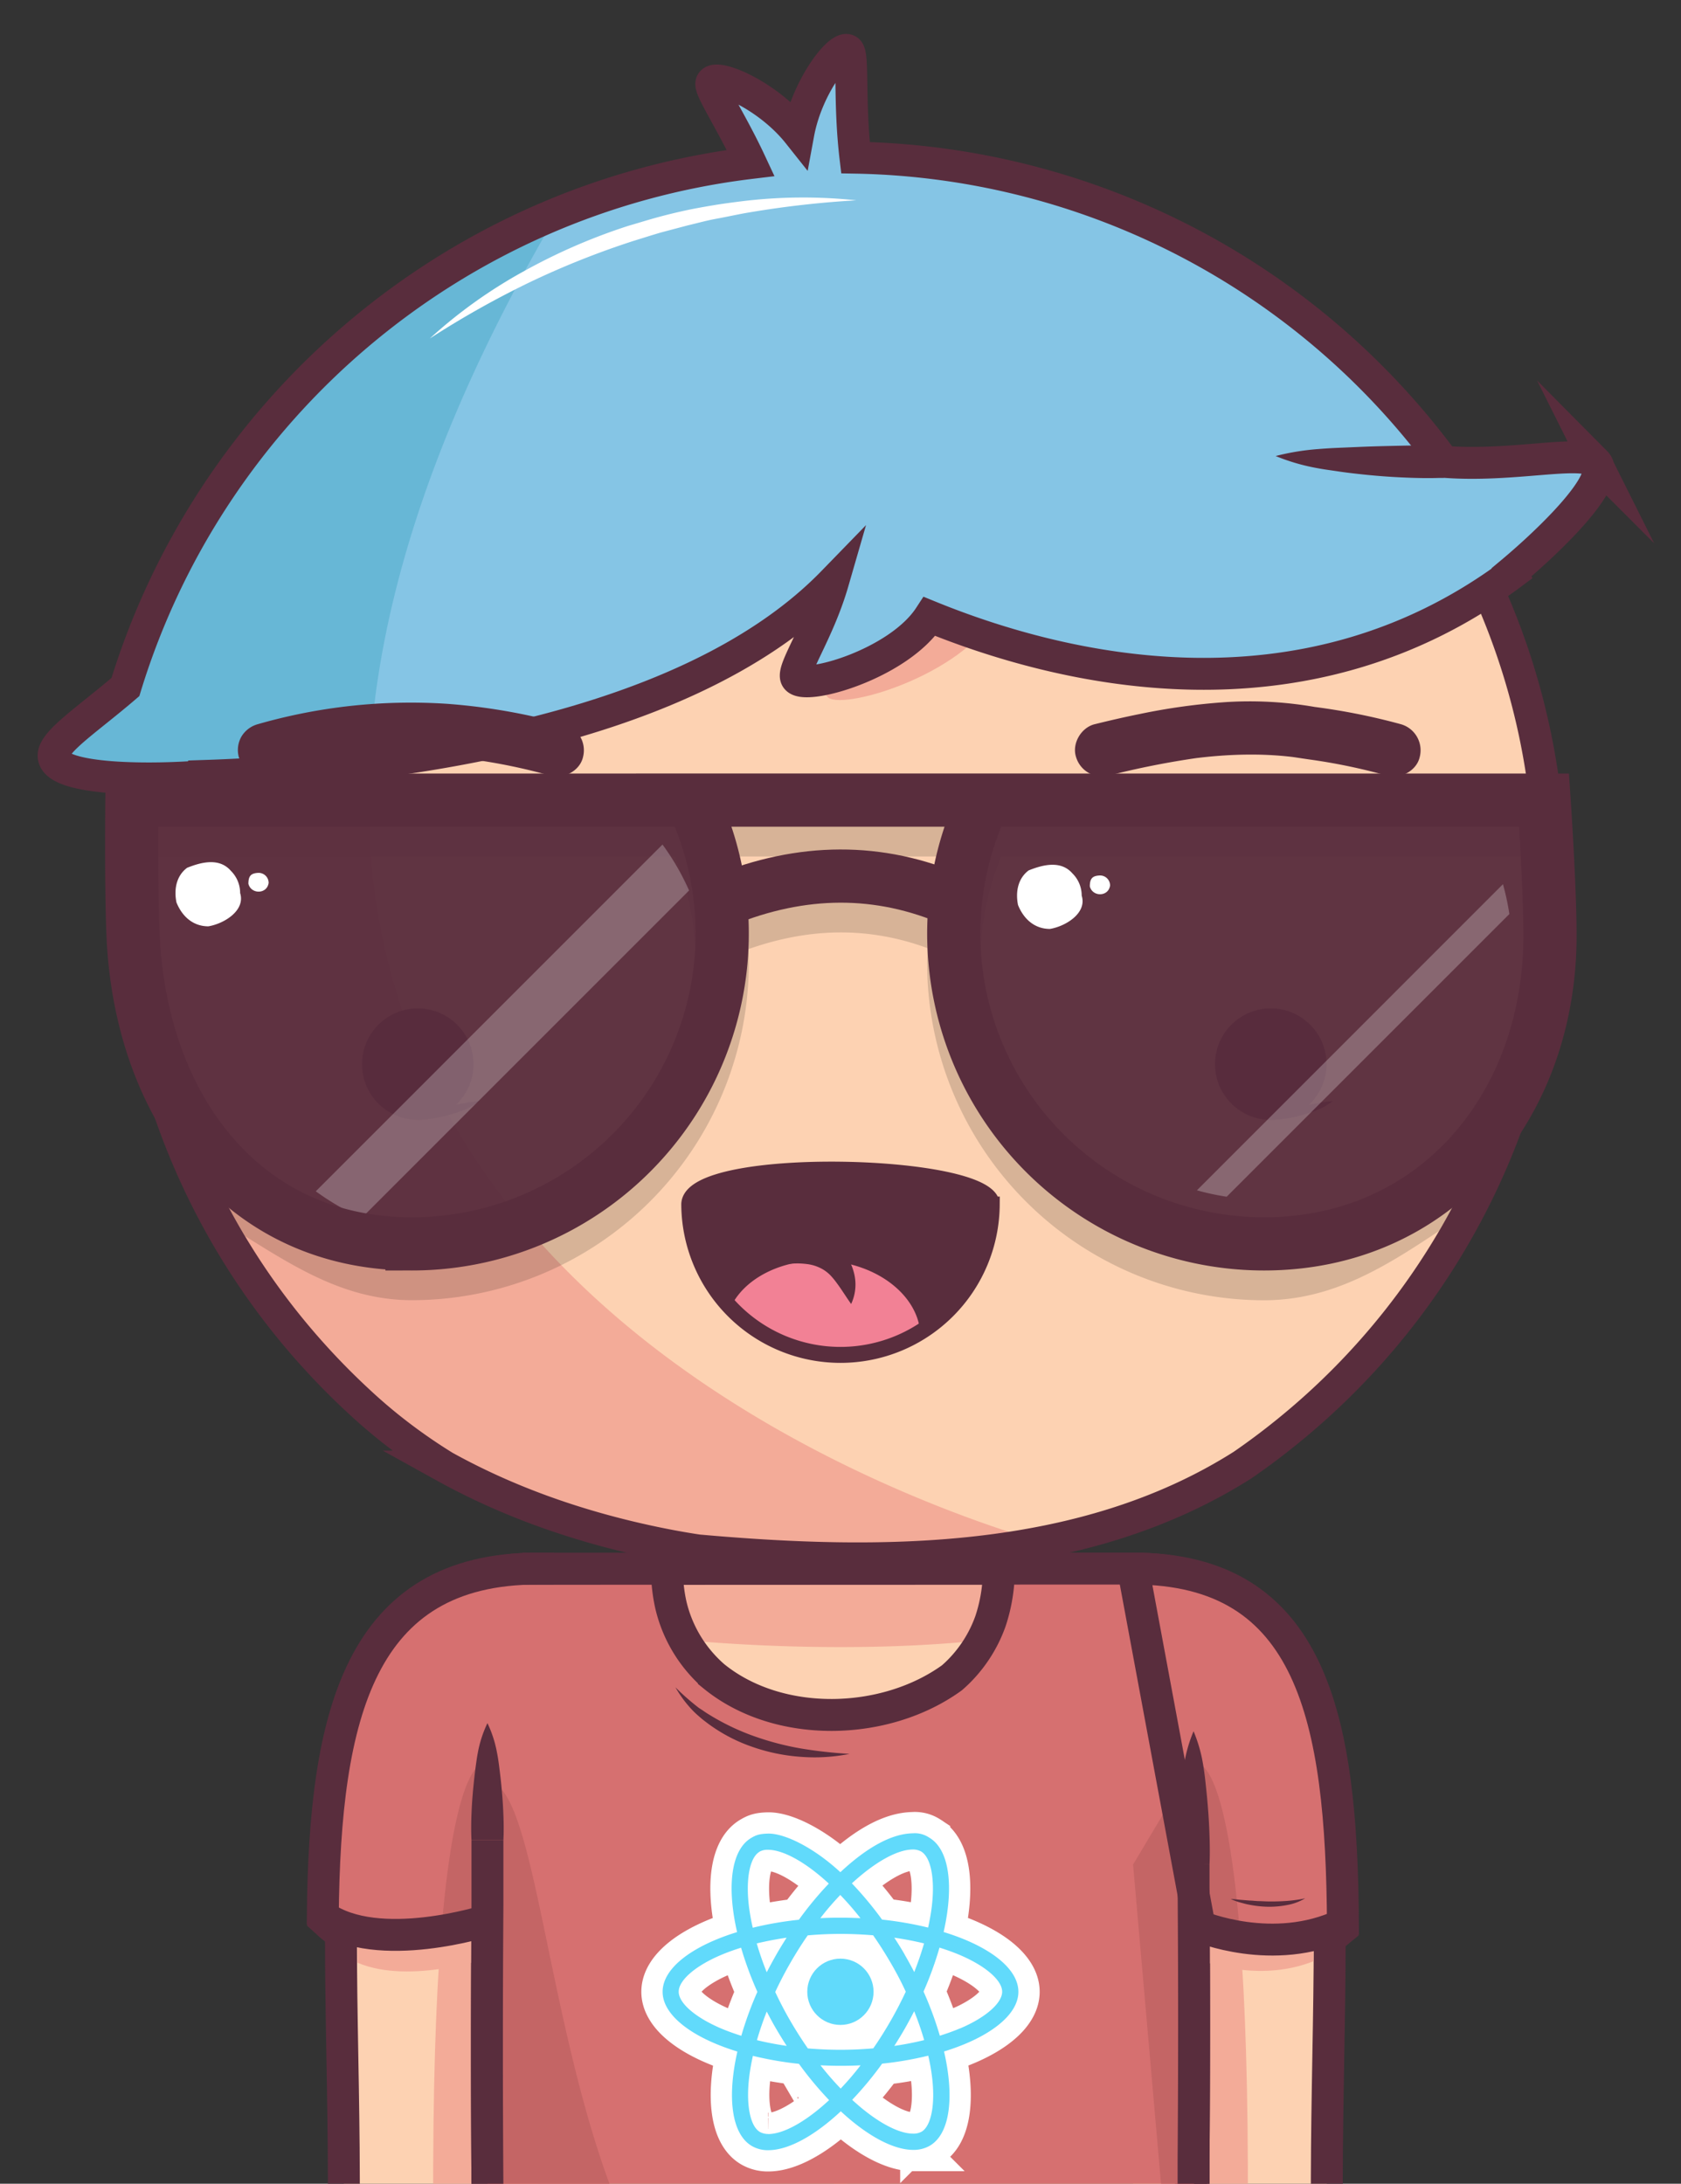
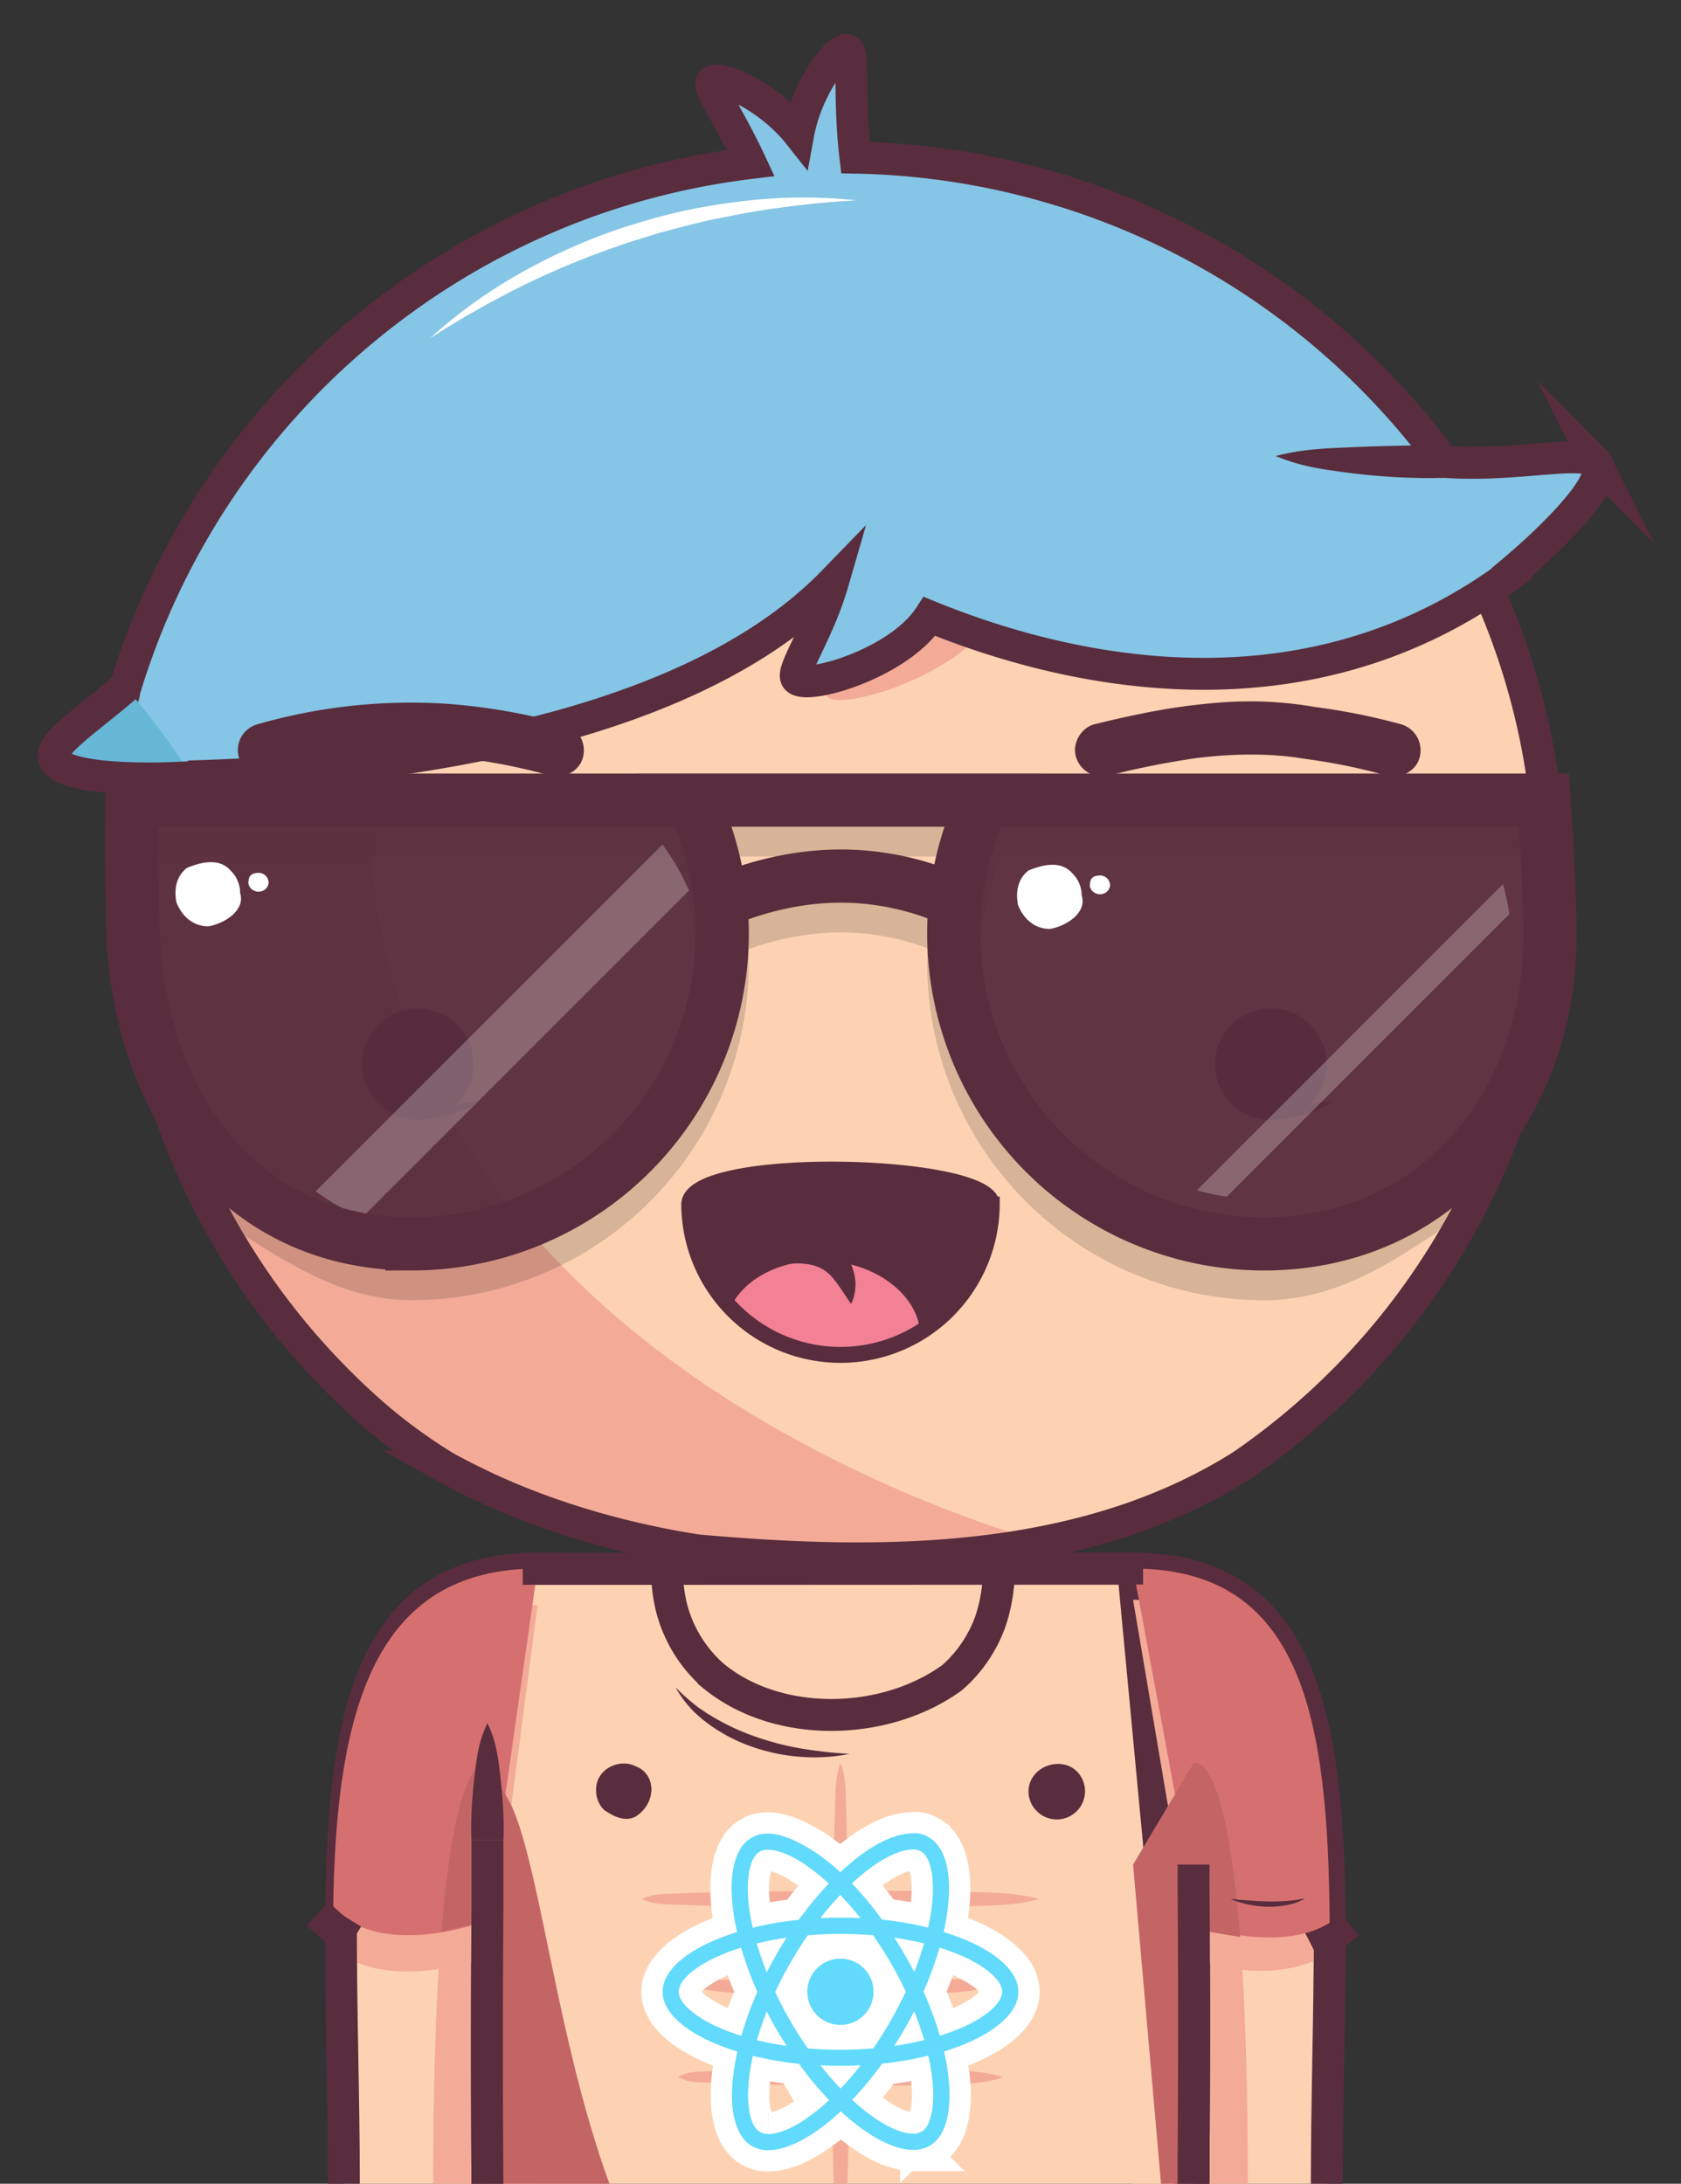
<svg xmlns="http://www.w3.org/2000/svg" width="632" height="821" fill="none">
  <rect width="100%" height="100%" fill="#333333" stroke="none" />
  <g clip-path="url(#a)">
    <path d="M426 589.72c90.76 0 72 114.24 72.87 241.28H426V589.72Z" fill="#FDD2B2" />
    <path d="M448.74 662.87 426 701l11.38 130h31.76c.77-180.27-20.4-168.13-20.4-168.13Z" fill="#F3AB98" />
    <path d="M49.25 331C49.25 183.68 168.68 64.25 316 64.25S582.75 183.68 582.75 331a266.213 266.213 0 0 1-98.65 207.12 264.415 264.415 0 0 1-16.94 12.69C407 589 331 589 262.39 582.89c-6.66-1-13.3-2.26-19.89-3.71-26.33-5.8-51.82-14.75-75.37-27.8a209.22 209.22 0 0 1-16.93-11.62 199.732 199.732 0 0 1-15.8-13.38 265.9 265.9 0 0 1-13.79-13.78A265.858 265.858 0 0 1 49.25 331Z" fill="#FDD2B2" />
    <path d="M85.61 465.48c.7 1.2 1.39 2.4 2.11 3.58.43.72.88 1.42 1.33 2.14.66 1.07 1.32 2.14 2 3.19.48.76 1 1.5 1.46 2.24.66 1 1.32 2 2 3 .51.76 1 1.52 1.56 2.28.66 1 1.32 1.92 2 2.88.54.77 1.1 1.53 1.65 2.3.55.77 1.34 1.85 2 2.77.66.92 1.15 1.53 1.73 2.29.58.76 1.37 1.8 2.07 2.7.7.9 1.19 1.51 1.79 2.26.6.75 1.41 1.76 2.12 2.63.71.87 1.23 1.49 1.85 2.23.62.74 1.44 1.72 2.17 2.57.73.85 1.27 1.47 1.91 2.2l2.22 2.5c.65.73 1.31 1.44 2 2.16.86.94 1.73 1.87 2.6 2.79l1.21 1.28c1.29 1.34 2.59 2.68 3.91 4l.26.27c1.29 1.28 2.6 2.55 3.91 3.81l1.58 1.5c.95.89 1.9 1.78 2.86 2.66l1.16 1.06c1 .94 2.09 1.86 3.14 2.78 3.267 2.847 6.6 5.577 10 8.19a206.785 206.785 0 0 0 16.93 11.62c23.55 13 49 22 75.37 27.8 6.59 1.45 13.23 2.7 19.89 3.71 42.1 3.75 87 5.18 129.28-3.08C324.45 560 1.59 443.74 204.8 88.48c-2.72 1.25-5.4 2.54-8.06 3.88l-.59.29c-1.22.61-2.44 1.24-3.65 1.88l-1 .53c-3.76 2-7.48 4.07-11.13 6.23l-.9.53c-1.16.69-2.31 1.39-3.46 2.1l-.87.54a278.453 278.453 0 0 0-10.55 6.93l-1.08.75c-1.09.76-2.16 1.52-3.23 2.29l-.66.47a340.484 340.484 0 0 0-6.46 4.84l-.62.48c-1 .78-2 1.58-3 2.39l-1.17.94c-1 .81-2 1.62-3 2.45-2.11 1.75-4.19 3.55-6.24 5.37l-1.14 1-2.69 2.45L134 136a270.065 270.065 0 0 0-8.37 8.17l-1.38 1.41c-.79.82-1.58 1.64-2.36 2.47-.46.49-.92 1-1.37 1.48a214.59 214.59 0 0 0-4.06 4.46c-.45.51-.91 1-1.36 1.54-.71.81-1.41 1.63-2.11 2.45l-1.51 1.79c-.68.81-1.36 1.62-2 2.44-.54.66-1.08 1.33-1.61 2-1.07 1.33-2.12 2.66-3.16 4-.54.7-1.08 1.4-1.61 2.11s-1.2 1.59-1.79 2.4c-.59.81-1.07 1.45-1.59 2.18-.52.73-1.13 1.55-1.68 2.33a195.68 195.68 0 0 0-2.8 4.05c-.5.73-1 1.48-1.49 2.22-.49.74-1.1 1.66-1.64 2.5l-1.49 2.31-1.68 2.71c-.43.69-.86 1.38-1.28 2.07-.89 1.46-1.75 2.93-2.61 4.4l-1.22 2.16c-.54.95-1.08 1.91-1.61 2.87-.4.73-.8 1.46-1.19 2.19-.64 1.19-1.27 2.39-1.9 3.59l-1.2 2.34c-.64 1.28-1.28 2.55-1.91 3.84-.33.69-.67 1.39-1 2.09-.52 1.09-1 2.19-1.53 3.29-.31.66-.61 1.32-.91 2a213.102 213.102 0 0 0-2.17 5c-.22.52-.43 1.05-.65 1.57-.53 1.27-1.05 2.54-1.56 3.82-.27.67-.53 1.34-.79 2-.5 1.26-1 2.53-1.45 3.8-.21.55-.42 1.1-.62 1.65a549.286 549.286 0 0 0-1.85 5.26l-.56 1.7c-.44 1.333-.87 2.667-1.29 4l-.6 1.91c-.47 1.54-.93 3.08-1.37 4.63-.1.33-.2.66-.29 1-.52 1.84-1.02 3.687-1.5 5.54-.16.59-.3 1.19-.45 1.78-.35 1.39-.69 2.78-1 4.18l-.42 1.75c-.43 1.9-.85 3.8-1.24 5.71l-.15.77c-.34 1.7-.673 3.4-1 5.1-.11.61-.21 1.21-.32 1.82-.26 1.49-.51 3-.74 4.5-.08.51-.17 1-.24 1.52-.3 1.95-.57 3.91-.83 5.88l-.15 1.3c-.2 1.59-.38 3.19-.55 4.79-.06.6-.13 1.2-.19 1.81-.16 1.68-.31 3.37-.45 5.06 0 .35-.06.69-.08 1-.147 2-.277 4.017-.39 6.05 0 .53 0 1.07-.07 1.6a562.683 562.683 0 0 0-.18 4.71v1.77c0 2.05-.08 4.11-.08 6.17v.1c0 2.22 0 4.42.08 6.62 0 .76.06 1.52.08 2.28.05 1.47.1 2.94.17 4.41 0 .89.11 1.77.16 2.66.08 1.33.15 2.66.25 4 .07 1 .16 1.89.24 2.83.11 1.26.21 2.52.34 3.77.09 1 .21 1.94.31 2.91.14 1.21.27 2.43.42 3.64.12 1 .26 2 .39 2.95.16 1.18.32 2.37.5 3.55.15 1 .31 2 .47 3 .18 1.16.37 2.33.57 3.49.18 1 .36 2 .55 3 .21 1.15.43 2.3.65 3.44.22 1.14.41 2 .62 3 .24 1.14.48 2.27.74 3.4s.44 2 .68 2.93c.26 1.13.54 2.25.82 3.36.28 1.11.49 1.95.74 2.91.3 1.12.6 2.23.91 3.34.26 1 .53 1.92.81 2.87.32 1.11.65 2.21 1 3.31s.58 1.89.88 2.84a281.772 281.772 0 0 0 2 6.08c.38 1.09.76 2.18 1.15 3.27.33.91.65 1.83 1 2.74l1.24 3.27c.35.89.69 1.79 1 2.68.44 1.09.89 2.19 1.34 3.28.36.86.71 1.73 1.08 2.59.47 1.12 1 2.22 1.45 3.33.37.82.73 1.65 1.1 2.47.52 1.16 1.07 2.3 1.6 3.44l1.08 2.3c.61 1.26 1.24 2.5 1.87 3.75.32.63.62 1.27.95 1.9 1.92 3.74 3.92 7.43 6 11.07.29.47.66 1.08 1.02 1.69Z" fill="#F3AB98" />
    <path d="M49.25 331C49.25 183.68 168.68 64.25 316 64.25S582.75 183.68 582.75 331a266.213 266.213 0 0 1-98.65 207.12 264.415 264.415 0 0 1-16.94 12.69C407 589 331 589 262.39 582.89c-6.66-1-13.3-2.26-19.89-3.71-26.33-5.8-51.82-14.75-75.37-27.8a209.22 209.22 0 0 1-16.93-11.62 199.732 199.732 0 0 1-15.8-13.38 265.9 265.9 0 0 1-13.79-13.78A265.858 265.858 0 0 1 49.25 331Z" stroke="#592D3D" stroke-width="12" stroke-miterlimit="10" />
    <path d="M202.12 589.72c-90.77 0-72 114.24-72.87 241.28h72.87V589.72Z" fill="#FDD2B2" />
    <path d="M183.23 662.87 206 701l-11.39 130h-31.73c-.81-180.27 20.35-168.13 20.35-168.13Z" fill="#F3AB98" />
    <path d="M435.47 901H196.53a13.282 13.282 0 0 1-13.27-13.28V603a13.282 13.282 0 0 1 13.27-13.28h233.23c13.09 0 19 7.66 19 19.88v278.08a13.292 13.292 0 0 1-8.196 12.308A13.29 13.29 0 0 1 435.47 901Z" fill="#FDD2B2" />
-     <path d="M445.05 597.62a19.333 19.333 0 0 1-2.51-4 17.241 17.241 0 0 0-8.28-3.51 28.847 28.847 0 0 0-4.5-.34H196.53A13.282 13.282 0 0 0 183.26 603c29 10.42 83.29 16.24 132.74 16.24 63.06 0 104.38-9.35 129.05-21.62Z" fill="#F3AB98" />
    <path d="M202.12 589.72c-90.77 0-72 114.24-72.87 241.28h50.07M426 589.72c90.76 0 72 114.24 72.87 241.28h-50.13L426 589.72Z" stroke="#592D3D" stroke-width="12" stroke-miterlimit="10" stroke-linecap="square" />
    <path d="m196.53 589.82 233.23-.1" stroke="#592D3D" stroke-width="12" stroke-miterlimit="10" />
    <path d="M196.53 901h116.62C204 901 212.24 669.82 183.26 669.82v217.86a13.29 13.29 0 0 0 3.872 9.413A13.276 13.276 0 0 0 196.53 901Z" fill="#F3AB98" />
    <path d="M177.26 691.85c-.19-3.67-.11-7.34.05-11s.47-7.35.86-11c.2-1.84.4-3.67.65-5.51.25-1.84.49-3.67.85-5.51a44.155 44.155 0 0 1 3.59-11 44.155 44.155 0 0 1 3.59 11c.36 1.84.62 3.67.85 5.51.23 1.84.45 3.67.65 5.51.38 3.67.68 7.34.85 11 .17 3.66.25 7.34.06 11h-12Z" fill="#592D3D" />
    <path d="M448.74 701v8c.26 34 .26 69 0 102.75v75.94A13.277 13.277 0 0 1 435.47 901H196.53a13.282 13.282 0 0 1-13.27-13.28v-65.85c-.25-34.87-.25-69.87 0-105.3v-24.72" stroke="#592D3D" stroke-width="12" stroke-miterlimit="10" />
    <path d="M442.74 701c-.19-4.17-.1-8.35.06-12.53s.47-8.35.85-12.53c.2-2.09.41-4.18.65-6.27.24-2.09.49-4.17.85-6.26a55.126 55.126 0 0 1 3.59-12.53 55.126 55.126 0 0 1 3.59 12.53c.36 2.09.62 4.18.85 6.26.23 2.08.45 4.18.65 6.27.38 4.18.69 8.35.85 12.53.16 4.18.25 8.36.06 12.53h-12Zm-56.06-27.55C386.9 664 398.9 660 404.9 666a10.59 10.59 0 0 1 2.264 3.466 10.598 10.598 0 0 1-.083 8.121 10.606 10.606 0 0 1-9.871 6.448 10.615 10.615 0 0 1-7.47-3.185 10.395 10.395 0 0 1-3.06-7.4Zm-162.57-.3C223.9 665 232.9 661 238.9 664c8 3 8 14 0 19-4 2-8 0-11.75-2.48a10.395 10.395 0 0 1-3.04-7.37Z" fill="#592D3D" />
    <path d="M316 662.77a27.136 27.136 0 0 1 1.5 5.84c.298 1.933.461 3.884.49 5.84l.3 11.69c.09 3.89.21 7.79.25 11.69l.17 11.67c.23 15.57.22 31.16.28 46.74.06 15.58.18 31.16 0 46.74-.09 7.79-.3 15.58-.53 23.37-.1 3.89-.29 7.79-.67 11.68a92.437 92.437 0 0 1-1.77 11.69 92.437 92.437 0 0 1-1.77-11.69c-.38-3.89-.57-7.79-.67-11.68-.23-7.79-.44-15.58-.53-23.37-.2-15.58 0-31.16 0-46.74 0-15.58 0-31.15.18-46.73l.17-11.7.33-11.68.33-11.68c.037-1.956.204-3.907.5-5.84a27.122 27.122 0 0 1 1.44-5.84Z" fill="#F3AB98" />
    <path d="M241.22 714a18.524 18.524 0 0 1 4.67-1.5 29.765 29.765 0 0 1 4.68-.5l9.35-.33 18.7-.41c12.46-.19 24.91-.24 37.38-.27 12.47-.03 24.93-.16 37.39 0 6.23.09 12.46.3 18.7.53 3.11.11 6.23.3 9.34.67 3.158.35 6.284.945 9.35 1.78a59.177 59.177 0 0 1-9.35 1.77c-3.11.38-6.23.57-9.34.67-6.24.23-12.47.43-18.7.52-12.46.19-24.92 0-37.39 0-12.47 0-24.93 0-37.4-.15-6.23-.06-12.46-.26-18.68-.5l-9.35-.34a29.417 29.417 0 0 1-4.67-.5 18.444 18.444 0 0 1-4.68-1.44Zm17.19 31.38a12.516 12.516 0 0 1 3.74-1.11 18.337 18.337 0 0 1 3.62-.15c2.39.1 4.78.16 7.17.21 4.78.11 9.56.15 14.34.17 9.63 0 19.09.08 28.76-.21 9.67-.29 19.26-.43 28.88-.39 4.81 0 9.62.13 14.42.24 2.416.032 4.83.189 7.23.47 2.467.272 4.902.785 7.27 1.53a36.597 36.597 0 0 1-7.16 2 61.074 61.074 0 0 1-7.21.86c-4.82.35-9.64.65-14.45.82-9.64.36-19.27.32-28.88.45-4.81 0-9.61.22-14.48.1-4.87-.12-9.69-.13-14.52-.31s-9.68-.58-14.5-1.08c-2.42-.27-4.82-.57-7.23-.9a16.838 16.838 0 0 1-3.57-.84 11.493 11.493 0 0 1-3.43-1.86Zm-3.48 35.49a13.079 13.079 0 0 1 3.82-1.5 19.13 19.13 0 0 1 3.82-.49l7.63-.32c5.09-.18 10.19-.33 15.28-.41 10.18-.15 20.36-.15 30.52-.15s20.36-.17 30.54 0c5.09.09 10.18.3 15.27.53 2.553.086 5.1.306 7.63.66 2.605.357 5.17.964 7.66 1.81a41.239 41.239 0 0 1-7.63 1.77 70.317 70.317 0 0 1-7.64.67c-5.09.23-10.18.44-15.27.53-10.18.2-20.37.06-30.55 0s-20.36-.06-30.54-.25c-5.09-.1-10.19-.28-15.28-.49l-7.63-.37a19.354 19.354 0 0 1-3.82-.5 12.85 12.85 0 0 1-3.81-1.49Zm238.87-43.52c.21-37.11-1.21-70.07-7.73-95.39C476 616.6 457.89 601.48 426 601.48L448.79 736s22.52 10.24 45.01 1.35Z" fill="#F3AB98" />
    <path d="M502.41 726.79a20.344 20.344 0 0 1-3.7 2.43" stroke="#592D3D" stroke-width="12" stroke-miterlimit="10" stroke-linecap="square" />
    <path d="M142.11 640.88c-6.83 25.57-8 59.13-7.74 97 19.9 8.54 50.42-2.15 50.42-2.15l17.33-132.24c-30.87-.03-49.27 13.87-60.01 37.39Z" fill="#F3AB98" />
-     <path d="M429.76 589.72h-54.21v.1a62.796 62.796 0 0 1-1.44 13.39 61.024 61.024 0 0 1-1.74 6.33 50.884 50.884 0 0 1-10 16.83 48.372 48.372 0 0 1-4.5 4.43c-25.17 18.2-65.17 19.2-89.48-.58a51.783 51.783 0 0 1-7.11-7.6 50.846 50.846 0 0 1-9.1-19.41 62.458 62.458 0 0 1-1.07-6.59 61.057 61.057 0 0 1-.37-6.8v-.1h-54.21A13.282 13.282 0 0 0 183.26 603v284.68a13.29 13.29 0 0 0 3.872 9.413A13.276 13.276 0 0 0 196.53 901h238.94a13.282 13.282 0 0 0 13.27-13.28V609.6c0-12.22-5.89-19.88-18.98-19.88Z" fill="#D67070" />
    <path d="M426 589.72c63.54 0 73.4 56 73.9 133.17-18.6 11.62-48.91 1.31-48.91 1.31L426 589.72Z" fill="#D67070" />
    <path d="M448.74 662.87 426 701l11.38 130h11.61V725.35l17.28 2.89c-5.67-72.17-17.53-65.37-17.53-65.37Z" fill="#C46565" />
    <path d="M202.12 589.72c-61.78 0-75.83 53.8-76.85 127.66 19 19.86 58 4.58 58 4.58l18.85-132.24Z" fill="#D67070" />
    <path d="M183.23 662.87V722l-17.31 4.31c5.67-70.12 17.31-63.44 17.31-63.44Z" fill="#C46565" />
-     <path d="M202.12 589.72c-66.79 0-80.08 54.7-80.76 130.72C142 735.22 183.22 722 183.22 722M426 589.72c67.41 0 78.45 56.29 78.9 133.78-26.2 12.43-53.91.7-53.91.7L426 589.72Z" stroke="#592D3D" stroke-width="12" stroke-miterlimit="10" stroke-linecap="square" />
    <path d="M196.53 901h116.62C204 901 212.24 669.82 183.26 669.82v217.86a13.29 13.29 0 0 0 3.872 9.413A13.276 13.276 0 0 0 196.53 901Z" fill="#C46565" />
    <path d="M177.26 691.85c-.19-3.67-.11-7.34.05-11s.47-7.35.86-11c.2-1.84.4-3.67.65-5.51.25-1.84.49-3.67.85-5.51a44.155 44.155 0 0 1 3.59-11 43.74 43.74 0 0 1 3.58 11c.37 1.84.63 3.67.86 5.51.23 1.84.45 3.67.65 5.51.38 3.67.68 7.34.85 11 .17 3.66.25 7.34.06 11h-12Z" fill="#592D3D" />
    <path d="M448.74 701v8c.26 34 .26 69 0 102.75v75.94A13.277 13.277 0 0 1 435.47 901H196.53a13.282 13.282 0 0 1-13.27-13.28v-65.85c-.25-34.87-.25-69.87 0-105.3v-24.72" stroke="#592D3D" stroke-width="12" stroke-miterlimit="10" />
-     <path d="M442.74 701c-.19-4.17-.1-8.35.06-12.53s.47-8.35.85-12.53c.2-2.09.41-4.18.65-6.27.24-2.09.49-4.17.86-6.26a54.519 54.519 0 0 1 3.58-12.53 55.126 55.126 0 0 1 3.59 12.53c.36 2.09.62 4.18.85 6.26.23 2.08.45 4.18.65 6.27.38 4.18.69 8.35.85 12.53.16 4.18.25 8.36.06 12.53h-12Z" fill="#592D3D" />
    <path d="M375.55 589.82a62.796 62.796 0 0 1-1.44 13.39 61.024 61.024 0 0 1-1.74 6.33 50.884 50.884 0 0 1-10 16.83 48.372 48.372 0 0 1-4.5 4.43c-25.17 18.2-65.17 19.2-89.48-.58a51.783 51.783 0 0 1-7.11-7.6 50.846 50.846 0 0 1-9.1-19.41 62.458 62.458 0 0 1-1.07-6.59 61.057 61.057 0 0 1-.37-6.8m-54.21 0 233.23-.1-233.23.1Z" stroke="#592D3D" stroke-width="12" stroke-miterlimit="10" />
    <path d="M319.4 659.39a66.595 66.595 0 0 1-18.39 1.1 69.78 69.78 0 0 1-18.2-3.76 61.442 61.442 0 0 1-16.5-8.64l-1.86-1.41c-.61-.48-1.2-1-1.79-1.52a32.226 32.226 0 0 1-3.33-3.28 43.838 43.838 0 0 1-5.38-7.51 87.56 87.56 0 0 0 6.74 6.09c.58.48 1.17.95 1.75 1.4.58.45 1.23.82 1.84 1.24.61.42 1.22.84 1.85 1.23l1.91 1.16a88.081 88.081 0 0 0 16.1 7.46 106.232 106.232 0 0 0 17.25 4.45 173.89 173.89 0 0 0 18.01 1.99Z" fill="#592D3D" />
    <path d="M123.83 723.5a24.507 24.507 0 0 0 3.68 2.77" stroke="#592D3D" stroke-width="12" stroke-miterlimit="10" stroke-linecap="square" />
    <path d="M490.7 713.69a19.895 19.895 0 0 1-6.76 2.52 34.796 34.796 0 0 1-7.2.65 40.197 40.197 0 0 1-7.18-.79c-1.18-.21-2.33-.56-3.49-.87-1.16-.31-2.27-.77-3.37-1.24 1.21 0 2.38.18 3.56.28l3.52.29c1.17 0 2.33.2 3.5.21 1.17.01 2.32.11 3.48.12 2.333.04 4.667-.023 7-.19a49.333 49.333 0 0 0 6.94-.98Z" fill="#592D3D" />
    <path d="M382.88 748.83c0-8.86-11.1-17.26-28.11-22.47 3.93-17.34 2.18-31.13-5.51-35.55a9.564 9.564 0 0 0-6.08-1.56c-8 .13-17.31 5.35-27.23 14.62-9.95-9.22-20.95-14.67-27.24-14.51-3.16.09-4.37.52-6.16 1.56-7.67 4.41-9.38 18.18-5.43 35.47-17 5.23-28 13.61-28 22.44 0 8.83 11.1 17.26 28.11 22.47-3.93 17.34-2.18 31.13 5.51 35.55a11.928 11.928 0 0 0 6.13 1.53c7.5 0 17.31-5.35 27.24-14.62 9.92 9.22 19.74 14.51 27.24 14.51a12.104 12.104 0 0 0 6.16-1.53c7.66-4.42 9.38-18.19 5.42-35.47 16.91-5.21 27.95-13.61 27.95-22.44Zm-39.72-53.49a6.325 6.325 0 0 1 3.1.71c3.71 2.13 5.32 10.23 4.07 20.64-.3 2.56-.79 5.26-1.39 8a132.986 132.986 0 0 0-17.32-3 132.861 132.861 0 0 0-11.34-13.63c8.88-8.19 17.21-12.71 22.88-12.72Zm-51.32 67.45c1.28 2.18 2.59 4.307 3.93 6.38-3.87-.57-7.61-1.28-11.18-2.15 1-3.52 2.26-7.15 3.68-10.77 1.12 2.18 2.29 4.36 3.57 6.54Zm-7.33-32.15c3.57-.84 7.33-1.58 11.23-2.15-1.33 2.1-2.67 4.25-3.92 6.46s-2.43 4.36-3.55 6.54a114.84 114.84 0 0 1-3.76-10.85Zm6.95 18.27c1.69-3.65 3.6-7.31 5.65-10.88 2.05-3.57 4.3-7.17 6.57-10.41 4.06-.36 8.18-.55 12.32-.55 4.14 0 8.23.19 12.27.52 2.26 3.24 4.47 6.71 6.6 10.36 2.13 3.65 4 7.2 5.67 10.85-1.72 3.66-3.6 7.31-5.65 10.88-2.05 3.57-4.3 7.17-6.57 10.42-4.06.35-8.18.54-12.32.54-4.14 0-8.23-.19-12.27-.52-2.26-3.24-4.47-6.7-6.6-10.36-2.13-3.66-3.95-7.2-5.67-10.85Zm48.7 13.8c1.25-2.18 2.42-4.39 3.54-6.57a114.649 114.649 0 0 1 3.76 10.86c-3.57.87-7.33 1.61-11.23 2.18 1.34-2.11 2.67-4.26 3.93-6.47Zm0-27.84c-1.25-2.18-2.59-4.31-3.93-6.38 3.88.567 7.607 1.283 11.18 2.15-1 3.52-2.26 7.15-3.68 10.77-1.15-2.18-2.32-4.36-3.6-6.54h.03Zm-16.66-13.72c-2.46-.1-5-.19-7.5-.19s-5.1.06-7.58.19a105.674 105.674 0 0 1 7.5-8.72 114.22 114.22 0 0 1 7.58 8.72Zm-37.93-25a6.084 6.084 0 0 1 3.14-.71c5.64 0 14 4.5 22.9 12.71a129.387 129.387 0 0 0-11.26 13.6 129.052 129.052 0 0 0-17.34 3c-.63-2.72-1.09-5.37-1.42-7.9-1.28-10.42.3-18.52 3.98-20.67v-.03Zm-6.87 69.23c-2.7-.85-5.26-1.78-7.63-2.78-9.66-4.12-15.9-9.52-15.9-13.8 0-4.28 6.24-9.71 15.9-13.8 2.34-1 4.9-1.91 7.55-2.75a130.759 130.759 0 0 0 6.13 16.6 130.734 130.734 0 0 0-6.05 16.56v-.03Zm10.12 36.91a6.435 6.435 0 0 1-3.08-.73c-3.71-2.13-5.32-10.23-4.07-20.64.3-2.57.79-5.26 1.39-8a131.264 131.264 0 0 0 17.32 3 131.91 131.91 0 0 0 11.34 13.64c-8.89 8.24-17.23 12.76-22.9 12.76v-.03Zm27.23-17.09a114.561 114.561 0 0 1-7.58-8.73c2.46.11 5 .19 7.5.19s5.1-.05 7.58-.19a106.013 106.013 0 0 1-7.5 8.76v-.03Zm30.38 16.25a6.084 6.084 0 0 1-3.14.71c-5.64 0-14-4.5-22.9-12.71a129.387 129.387 0 0 0 11.26-13.6 129.052 129.052 0 0 0 17.34-3 75.545 75.545 0 0 1 1.42 7.93c1.28 10.45-.3 18.54-3.98 20.7v-.03Zm14.48-38.85c-2.35 1-4.91 1.9-7.56 2.75a131.57 131.57 0 0 0-6.13-16.61 129.01 129.01 0 0 0 6-16.52c2.7.85 5.26 1.77 7.66 2.78 9.66 4.12 15.9 9.52 15.9 13.8 0 4.28-6.22 9.74-15.87 13.83v-.03Z" fill="#000" stroke="#fff" stroke-width="16" />
    <path d="M315.97 761.29c6.881 0 12.46-5.579 12.46-12.46 0-6.881-5.579-12.46-12.46-12.46-6.881 0-12.46 5.579-12.46 12.46 0 6.881 5.579 12.46 12.46 12.46Z" fill="#000" stroke="#fff" stroke-width="24" />
    <path d="M382.88 748.83c0-8.86-11.1-17.26-28.11-22.47 3.93-17.34 2.18-31.13-5.51-35.55a9.564 9.564 0 0 0-6.08-1.56c-8 .13-17.31 5.35-27.23 14.62-9.95-9.22-20.95-14.67-27.24-14.51-3.16.09-4.37.52-6.16 1.56-7.67 4.41-9.38 18.18-5.43 35.47-17 5.23-28 13.61-28 22.44 0 8.83 11.1 17.26 28.11 22.47-3.93 17.34-2.18 31.13 5.51 35.55a11.928 11.928 0 0 0 6.13 1.53c7.5 0 17.31-5.35 27.24-14.62 9.92 9.22 19.74 14.51 27.24 14.51a12.104 12.104 0 0 0 6.16-1.53c7.66-4.42 9.38-18.19 5.42-35.47 16.91-5.21 27.95-13.61 27.95-22.44Zm-39.72-53.49a6.325 6.325 0 0 1 3.1.71c3.71 2.13 5.32 10.23 4.07 20.64-.3 2.56-.79 5.26-1.39 8a132.986 132.986 0 0 0-17.32-3 132.861 132.861 0 0 0-11.34-13.63c8.88-8.19 17.21-12.71 22.88-12.72Zm-51.32 67.45c1.28 2.18 2.59 4.307 3.93 6.38-3.87-.57-7.61-1.28-11.18-2.15 1-3.52 2.26-7.15 3.68-10.77 1.12 2.18 2.29 4.36 3.57 6.54Zm-7.33-32.15c3.57-.84 7.33-1.58 11.23-2.15-1.33 2.1-2.67 4.25-3.92 6.46s-2.43 4.36-3.55 6.54a114.84 114.84 0 0 1-3.76-10.85Zm6.95 18.27c1.69-3.65 3.6-7.31 5.65-10.88 2.05-3.57 4.3-7.17 6.57-10.41 4.06-.36 8.18-.55 12.32-.55 4.14 0 8.23.19 12.27.52 2.26 3.24 4.47 6.71 6.6 10.36 2.13 3.65 4 7.2 5.67 10.85-1.72 3.66-3.6 7.31-5.65 10.88-2.05 3.57-4.3 7.17-6.57 10.42-4.06.35-8.18.54-12.32.54-4.14 0-8.23-.19-12.27-.52-2.26-3.24-4.47-6.7-6.6-10.36-2.13-3.66-3.95-7.2-5.67-10.85Zm48.7 13.8c1.25-2.18 2.42-4.39 3.54-6.57a114.649 114.649 0 0 1 3.76 10.86c-3.57.87-7.33 1.61-11.23 2.18 1.34-2.11 2.67-4.26 3.93-6.47Zm0-27.84c-1.25-2.18-2.59-4.31-3.93-6.38 3.88.567 7.607 1.283 11.18 2.15-1 3.52-2.26 7.15-3.68 10.77-1.15-2.18-2.32-4.36-3.6-6.54h.03Zm-16.66-13.72c-2.46-.1-5-.19-7.5-.19s-5.1.06-7.58.19a105.674 105.674 0 0 1 7.5-8.72 114.22 114.22 0 0 1 7.58 8.72Zm-37.93-25a6.084 6.084 0 0 1 3.14-.71c5.64 0 14 4.5 22.9 12.71a129.387 129.387 0 0 0-11.26 13.6 129.052 129.052 0 0 0-17.34 3c-.63-2.72-1.09-5.37-1.42-7.9-1.28-10.42.3-18.52 3.98-20.67v-.03Zm-6.87 69.23c-2.7-.85-5.26-1.78-7.63-2.78-9.66-4.12-15.9-9.52-15.9-13.8 0-4.28 6.24-9.71 15.9-13.8 2.34-1 4.9-1.91 7.55-2.75a130.759 130.759 0 0 0 6.13 16.6 130.734 130.734 0 0 0-6.05 16.56v-.03Zm10.12 36.91a6.435 6.435 0 0 1-3.08-.73c-3.71-2.13-5.32-10.23-4.07-20.64.3-2.57.79-5.26 1.39-8a131.264 131.264 0 0 0 17.32 3 131.91 131.91 0 0 0 11.34 13.64c-8.89 8.24-17.23 12.76-22.9 12.76v-.03Zm27.23-17.09a114.561 114.561 0 0 1-7.58-8.73c2.46.11 5 .19 7.5.19s5.1-.05 7.58-.19a106.013 106.013 0 0 1-7.5 8.76v-.03Zm30.38 16.25a6.084 6.084 0 0 1-3.14.71c-5.64 0-14-4.5-22.9-12.71a129.387 129.387 0 0 0 11.26-13.6 129.052 129.052 0 0 0 17.34-3 75.545 75.545 0 0 1 1.42 7.93c1.28 10.45-.3 18.54-3.98 20.7v-.03Zm14.48-38.85c-2.35 1-4.91 1.9-7.56 2.75a131.57 131.57 0 0 0-6.13-16.61 129.01 129.01 0 0 0 6-16.52c2.7.85 5.26 1.77 7.66 2.78 9.66 4.12 15.9 9.52 15.9 13.8 0 4.28-6.22 9.74-15.87 13.83v-.03Z" fill="#61DAFB" />
    <path d="M315.97 761.29c6.881 0 12.46-5.579 12.46-12.46 0-6.881-5.579-12.46-12.46-12.46-6.881 0-12.46 5.579-12.46 12.46 0 6.881 5.579 12.46 12.46 12.46Z" fill="#61DAFB" />
    <path d="M157.06 421.04c11.576 0 20.96-9.384 20.96-20.96s-9.384-20.96-20.96-20.96-20.96 9.384-20.96 20.96 9.384 20.96 20.96 20.96Z" fill="#592D3D" />
    <path d="M156.93 417c1.79-.1 3.79-.26 5.7-.46 1.91-.2 3.86-.44 5.79-.74 1.93-.3 3.87-.65 5.81-1 1.94-.35 3.92-.68 6-.83a24.752 24.752 0 0 1-5.31 3.12 48.726 48.726 0 0 1-5.78 2 50.488 50.488 0 0 1-6 1.36 36.15 36.15 0 0 1-6.24.54l.03-3.99ZM477.77 421.04c11.576 0 20.96-9.384 20.96-20.96s-9.384-20.96-20.96-20.96-20.96 9.384-20.96 20.96 9.384 20.96 20.96 20.96Z" fill="#592D3D" />
    <path d="M477.77 417c1.8-.1 3.79-.26 5.7-.46 1.91-.2 3.87-.44 5.8-.74 1.93-.3 3.87-.65 5.81-1 1.94-.35 3.92-.68 6-.83a24.992 24.992 0 0 1-5.31 3.12 48.726 48.726 0 0 1-5.78 2 50.885 50.885 0 0 1-6 1.36c-2.061.36-4.148.541-6.24.54l.02-3.99Zm-218.63 35.86c0-18.9 113.72-16.06 113.72 0a56.861 56.861 0 0 1-113.72 0Z" fill="#592D3D" />
    <path d="M311 474c-16.95-1-31.73 6.75-36.65 18.22a56.857 56.857 0 0 0 65.14 12.53 55.478 55.478 0 0 0 6.51-3.55c-.92-14.11-15.94-26.02-35-27.2Z" fill="#F28195" />
    <path d="M259.14 452.86c0-18.9 113.72-16.06 113.72 0a56.861 56.861 0 0 1-113.72 0Z" stroke="#592D3D" stroke-width="6" stroke-miterlimit="10" />
    <path d="M294.12 463.46c.45-.11.63-.16.92-.21l.75-.14c.49-.09 1-.14 1.46-.18.96-.098 1.926-.131 2.89-.1a25.05 25.05 0 0 1 5.79.81 21.396 21.396 0 0 1 10.35 6.1 20.185 20.185 0 0 1 5.08 10.16c.625 3.508.15 7.123-1.36 10.35-2.07-2.93-3.66-5.56-5.32-7.76a28.294 28.294 0 0 0-2.45-3 14.09 14.09 0 0 0-2.7-2.16 15.48 15.48 0 0 0-6.11-2.09A29.622 29.622 0 0 0 300 475c-.59 0-1.18 0-1.76.05l-.85.06h-.62l-2.65-11.65Z" fill="#592D3D" />
    <path d="M374.73 230.34c-12.86 24-60 37.44-63.83 31.42-4.29-6.73 37.85-55.32 13.9-106.14" fill="#F3AB98" />
    <path d="M600 173.85c-5.1-5.1-31.06 1.83-57.19-.23A280.99 280.99 0 0 0 321.63 59.28c-2.44-20.48-.75-37.68-2.61-40.1-2.49-3.22-15.49 12.68-18.87 31-11.91-15-32.14-23-32.72-18.8-.38 2.68 7.44 14.09 14.81 29.9-111.6 13.47-203.08 92.26-235.08 197-13.86 11.92-26.86 20.34-27 25.69-.27 9.92 39.31 9.36 56.58 7.82v-.06c60.65-2 179-13.78 236.42-72.89-5.52 19.09-15.69 33.16-13.73 36.16 3 4.67 38.32-5.19 50.07-23.24 48 19.59 139.49 43.16 219-16.16l-.22-.43c14.49-12.11 38.07-34.92 31.72-41.32Z" fill="#85C5E5" />
    <path d="M542.85 179.62c-5.4.24-10.66.11-16-.14s-10.59-.67-15.87-1.26c-2.64-.29-5.28-.6-7.91-1s-5.27-.72-7.89-1.23a76.905 76.905 0 0 1-15.58-4.54 91.882 91.882 0 0 1 16-2.62c2.63-.22 5.26-.37 7.89-.48l7.88-.34c5.25-.22 10.49-.34 15.72-.45 5.23-.11 10.48-.12 15.62 0l.14 12.06ZM52.6 261v.39l-.12.53-.28 1.11c-.21.75-.43 1.52-.66 2.29-.47 1.55-1 3.14-1.54 4.75-.54 1.61-1.06 3.28-1.77 5a20.656 20.656 0 0 1-1.38 2.6 17.887 17.887 0 0 1-2.07 2.77 13.136 13.136 0 0 1-3.72-5.47 16.114 16.114 0 0 1-.76-2.9c-.21-1-.31-2-.43-2.95a30 30 0 0 1 0-6c.098-1.009.258-2.011.48-3 .12-.5.25-1 .41-1.51.077-.261.167-.518.27-.77.1-.28.18-.48.36-.9L52.6 261Z" fill="#592D3D" />
-     <path d="M76.74 291.82v-.06c17-.56 38.63-1.9 62.14-4.84 2.63-55.92 22-121.58 65.92-198.44l-6.8-3.25A282.162 282.162 0 0 0 47.16 258.31c-13.86 11.92-26.86 20.34-27 25.69-.27 9.92 39.31 9.36 56.58 7.82Z" fill="#67B7D6" />
+     <path d="M76.74 291.82v-.06l-6.8-3.25A282.162 282.162 0 0 0 47.16 258.31c-13.86 11.92-26.86 20.34-27 25.69-.27 9.92 39.31 9.36 56.58 7.82Z" fill="#67B7D6" />
    <path d="M600 173.85c-5.1-5.1-31.06 1.83-57.19-.23A280.99 280.99 0 0 0 321.63 59.28c-2.44-20.48-.75-37.68-2.61-40.1-2.49-3.22-15.49 12.68-18.87 31-11.91-15-32.14-23-32.72-18.8-.38 2.68 7.44 14.09 14.81 29.9-111.6 13.47-203.08 92.26-235.08 197-13.86 11.92-26.86 20.34-27 25.69-.27 9.92 39.31 9.36 56.58 7.82v-.06c60.65-2 179-13.78 236.42-72.89-5.52 19.09-15.69 33.16-13.73 36.16 3 4.67 38.32-5.19 50.07-23.24 48 19.59 139.49 43.16 219-16.16l-.22-.43c14.49-12.11 38.07-34.92 31.72-41.32Z" stroke="#592D3D" stroke-width="12" stroke-miterlimit="10" />
    <path d="M321.93 75.31a367.408 367.408 0 0 0-42.48 4.94c-3.48.67-6.95 1.41-10.44 2.05-3.49.64-6.9 1.61-10.35 2.41l-10.26 2.72c-3.4 1-6.77 2.08-10.15 3.12a314.22 314.22 0 0 0-39.43 15.73 348.298 348.298 0 0 0-37.25 21 183.871 183.871 0 0 1 35.08-25.14 219.22 219.22 0 0 1 39.76-17.29c3.48-1 6.94-2.09 10.42-3.05 3.48-.96 7-1.82 10.55-2.6 3.55-.78 7.1-1.4 10.66-2 3.56-.6 7.15-1.07 10.73-1.52a189.999 189.999 0 0 1 43.16-.37Z" fill="#fff" />
    <path d="M416.89 291.57a318.241 318.241 0 0 1 33.51-6.65l-2.66.35c13.18-1.74 26.54-2.25 39.75-.48l-2.66-.36c3.27.46 6.54 1 9.82 1.42l-2.66-.36a221.029 221.029 0 0 1 29.48 6.11c5 1.39 11.1-1.73 12.3-7a10.19 10.19 0 0 0-7-12.3 239.126 239.126 0 0 0-34.59-6.78l2.66.36a143.002 143.002 0 0 0-33.44-1.95 235.102 235.102 0 0 0-33.09 4.55c-5.62 1.13-11.2 2.43-16.76 3.8-5.08 1.25-8.62 7.26-7 12.3a10.188 10.188 0 0 0 12.3 7l.04-.01Zm-314.75.03a202.567 202.567 0 0 1 29.25-6.19l-2.66.36a195.531 195.531 0 0 1 51.38.08l-2.66-.35a218.94 218.94 0 0 1 29.45 6.1c5 1.4 11.1-1.73 12.3-7a10.19 10.19 0 0 0-7-12.3 227.318 227.318 0 0 0-44.2-7.7 208.268 208.268 0 0 0-71.22 7.71 10.39 10.39 0 0 0-6 4.6 10.2 10.2 0 0 0-1 7.7c1.65 5.11 6.91 8.54 12.3 7l.06-.01Z" fill="#592D3D" />
    <path opacity=".15" d="M541 462.82a265.298 265.298 0 0 0 26.3-59.43c-17.24 35.74-49.84 65.46-92.11 65.46a106.752 106.752 0 0 1-106.61-106.63 105.677 105.677 0 0 1 7.83-40.22H574a105.31 105.31 0 0 1 7.62 33.39c.73-8 1.12-16.19 1.12-24.42a269.111 269.111 0 0 0-1.58-29H50.83a269.162 269.162 0 0 0-1.58 29c0 4.73.14 9.42.38 14.09A104.935 104.935 0 0 1 56.1 322h197.6a106.701 106.701 0 0 1-98.8 146.82c-38.8 0-68.82-25.83-87.48-56.89a266.14 266.14 0 0 0 24.76 52.84c19.39 12.07 38.25 24.05 62.72 24.05a126.786 126.786 0 0 0 89.487-37.122 126.783 126.783 0 0 0 37.143-89.478c0-1.81 0-3.61-.12-5.4 23.38-8.23 45.52-8.35 67.31-.36-.08 1.91-.14 3.83-.14 5.76a126.782 126.782 0 0 0 126.63 126.63c25.79 0 45.79-12.75 65.79-26.03ZM351.26 336.18c-23.4-7.55-47.64-7.42-72.33.39A124.54 124.54 0 0 0 275 322h80.1a122.606 122.606 0 0 0-3.84 14.18Z" fill="#000" />
    <path opacity=".95" d="M49.59 300.82s.41 32.23.41 50.2c0 64.41 40.48 116.63 104.9 116.63a116.686 116.686 0 0 0 98.617-54.402A116.686 116.686 0 0 0 260.2 300.82H49.59Zm320.32 0a116.686 116.686 0 0 0 48.993 152.316 116.686 116.686 0 0 0 56.307 14.514c64.42 0 107.54-52.22 107.54-116.63 0-18-2.23-50.2-2.23-50.2H369.91Z" fill="#592D3D" />
    <path opacity=".25" d="m136 457.86 123.07-123.08a93.06 93.06 0 0 0-10-17.27L118.72 447.88a93.637 93.637 0 0 0 17.28 9.98Z" fill="#fff" />
    <path d="M271.86 338.53c29.52-12 58.53-12.42 87 0" stroke="#592D3D" stroke-width="20" stroke-miterlimit="10" />
    <path d="M90.28 335.75c2.06 6.51-5.94 11.51-11.94 12.51-6 0-10-4-12-9-1-5 0-10 4-13 5-2 12-4 16.44 1.12a11.704 11.704 0 0 1 3.5 8.37Zm10.72-3.82c-.61 4.33-6.61 4.33-7.61.33 0-3 1-4 3.84-4.1a3.77 3.77 0 0 1 3.77 3.77Z" fill="#fff" />
    <path opacity=".25" d="m461.19 449.92 106.28-106.28a93.969 93.969 0 0 0-2.41-11.22L450 447.51a94.362 94.362 0 0 0 11.19 2.41Z" fill="#fff" />
    <path d="M406.68 336.73c2.06 6.51-5.94 11.51-11.94 12.51-6 0-10-4-12-9-1-5 0-10 4-13 5-2 12-4 16.45 1.12a11.69 11.69 0 0 1 3.49 8.37Zm10.67-3.82c-.61 4.33-6.61 4.33-7.61.33 0-3 1-4 3.85-4.1a3.769 3.769 0 0 1 2.662 1.105 3.76 3.76 0 0 1 1.098 2.665Z" fill="#fff" />
    <path d="M239.14 300.81h151.83m-341.38.01s-.34 31.69.41 50.2c2.6 64.36 40.48 116.63 104.9 116.63a116.686 116.686 0 0 0 98.617-54.402A116.686 116.686 0 0 0 260.2 300.82H49.59Zm320.32 0a116.686 116.686 0 0 0 48.993 152.316 116.686 116.686 0 0 0 56.307 14.514c64.42 0 107.54-51.53 107.54-115.94 0-18-2.23-50.89-2.23-50.89H369.91Z" stroke="#592D3D" stroke-width="20" stroke-miterlimit="10" />
  </g>
  <defs>
    <clipPath id="a">
      <path fill="#fff" d="M0 0h632v821H0z" />
    </clipPath>
  </defs>
</svg>